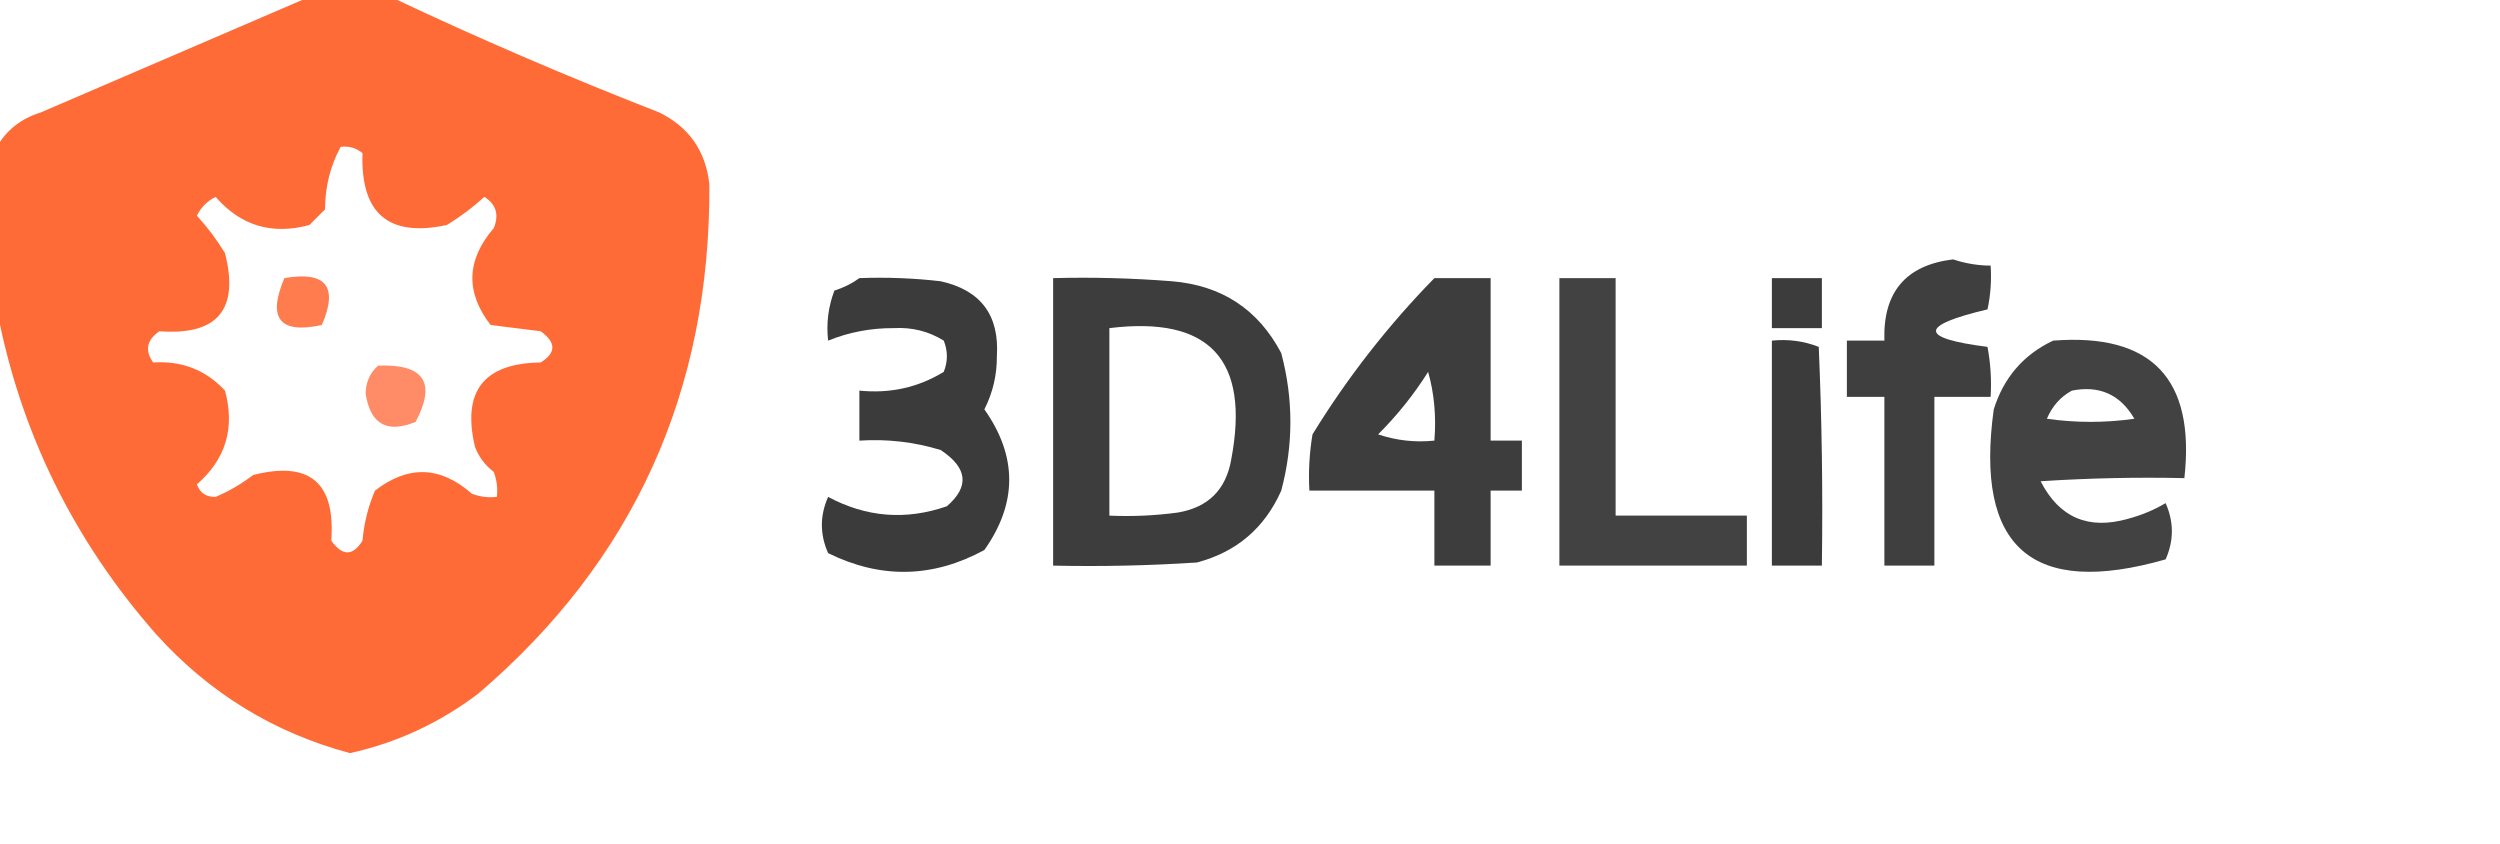
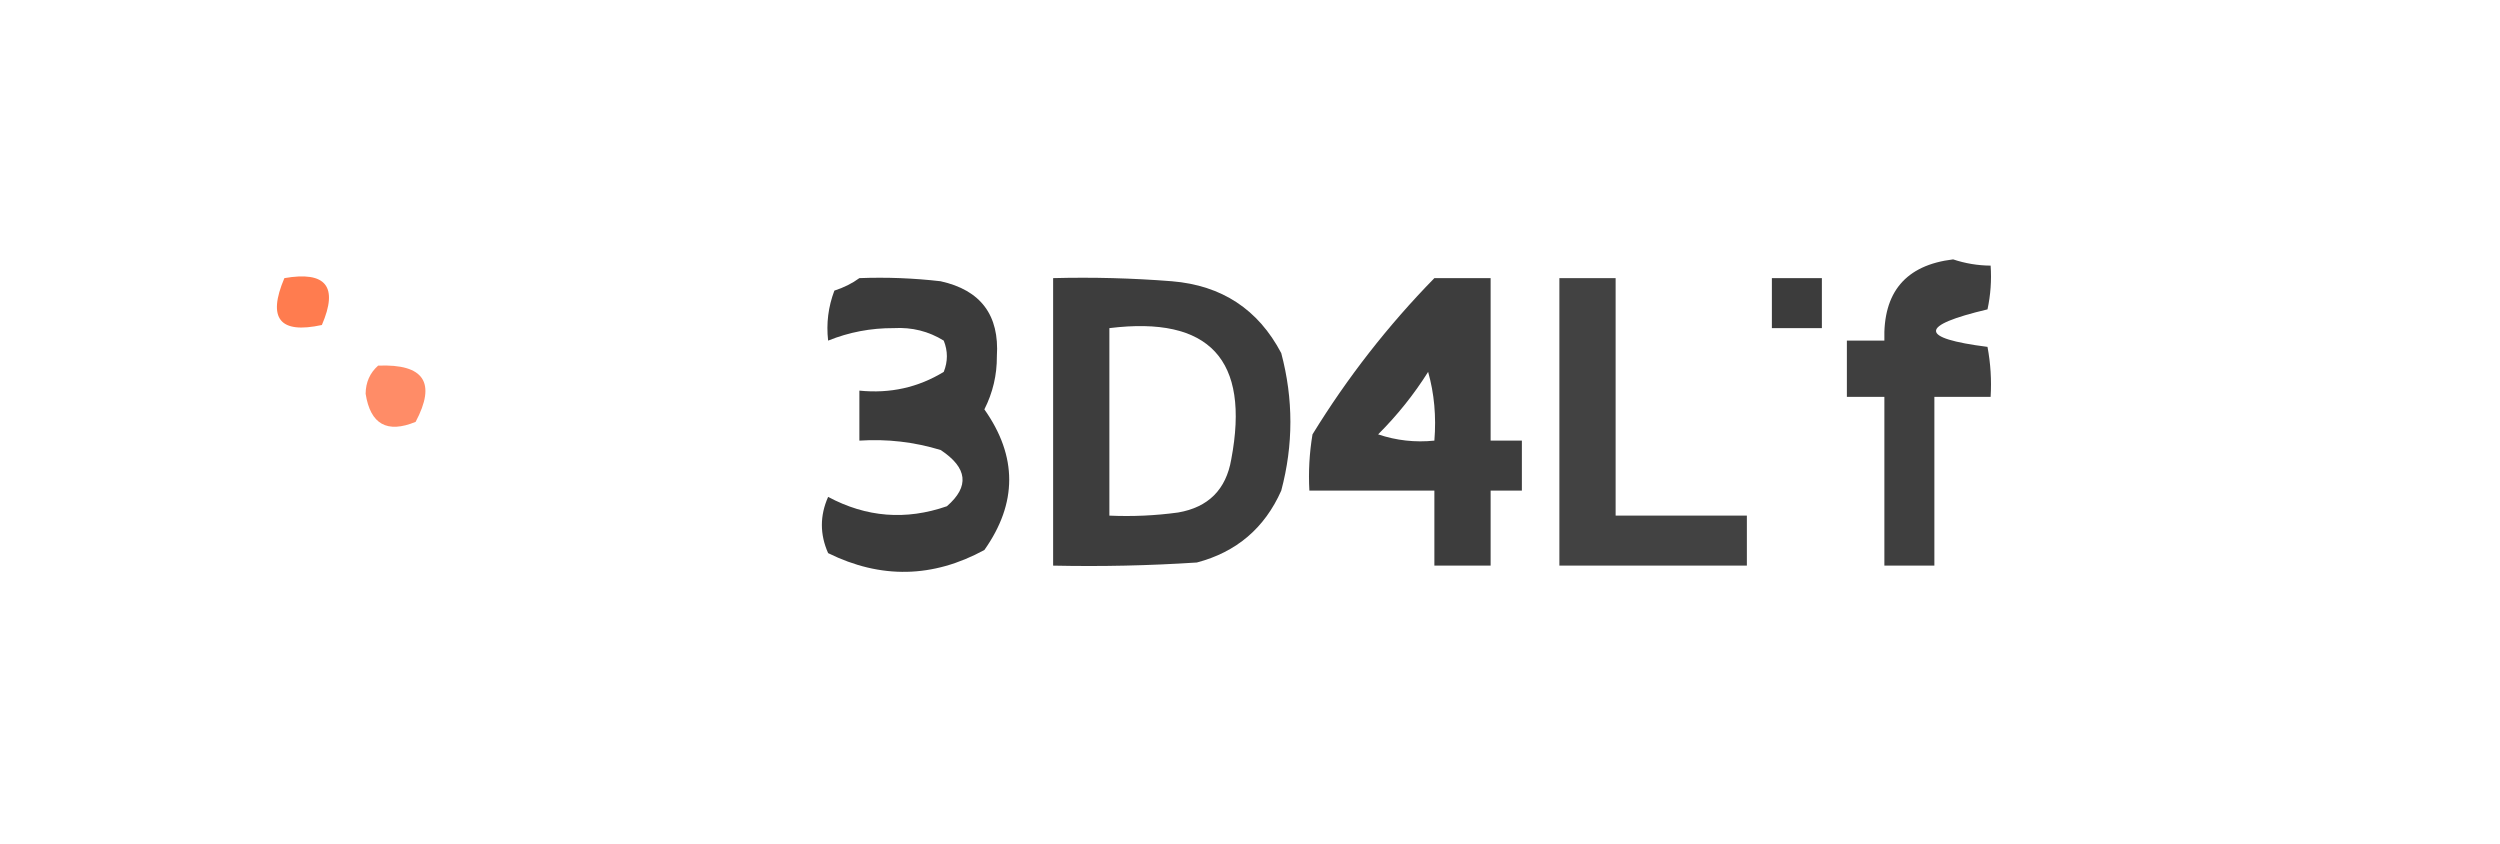
<svg xmlns="http://www.w3.org/2000/svg" version="1.1" width="400px" height="135px" style="shape-rendering:geometricPrecision; text-rendering:geometricPrecision; image-rendering:optimizeQuality; fill-rule:evenodd; clip-rule:evenodd">
  <g>
-     <path style="opacity:0.96" fill="#ff652e" d="M 49.5,-0.5 C 53.833,-0.5 58.167,-0.5 62.5,-0.5C 76.527,6.129 90.86,12.296 105.5,18C 110.26,20.347 112.927,24.181 113.5,29.5C 113.685,62.612 101.352,89.779 76.5,111C 70.307,115.682 63.474,118.848 56,120.5C 43.83,117.245 33.497,110.911 25,101.5C 11.738,86.432 3.238,69.099 -0.5,49.5C -0.5,40.833 -0.5,32.167 -0.5,23.5C 1.046,20.8 3.379,18.967 6.5,18C 20.923,11.782 35.256,5.615 49.5,-0.5 Z M 54.5,23.5 C 55.822,23.33 56.989,23.663 58,24.5C 57.668,34.175 62.168,38.009 71.5,36C 73.641,34.692 75.641,33.192 77.5,31.5C 79.384,32.693 79.884,34.359 79,36.5C 74.614,41.601 74.448,46.768 78.5,52C 81.167,52.333 83.833,52.667 86.5,53C 89.003,54.784 89.003,56.451 86.5,58C 77.392,58.11 73.892,62.61 76,71.5C 76.615,73.116 77.615,74.45 79,75.5C 79.49,76.793 79.657,78.127 79.5,79.5C 78.127,79.657 76.793,79.49 75.5,79C 70.469,74.558 65.303,74.392 60,78.5C 58.908,81.044 58.241,83.711 58,86.5C 56.451,89.003 54.784,89.003 53,86.5C 53.7,77.2 49.533,73.7 40.5,76C 38.626,77.435 36.626,78.602 34.5,79.5C 33,79.547 32,78.88 31.5,77.5C 36.12,73.491 37.62,68.491 36,62.5C 32.931,59.193 29.098,57.693 24.5,58C 23.14,56.062 23.473,54.396 25.5,53C 34.8,53.7 38.3,49.533 36,40.5C 34.692,38.359 33.192,36.359 31.5,34.5C 32.167,33.167 33.167,32.167 34.5,31.5C 38.509,36.12 43.509,37.62 49.5,36C 50.333,35.167 51.167,34.333 52,33.5C 52.026,29.861 52.859,26.527 54.5,23.5 Z" />
-   </g>
+     </g>
  <g>
    <path style="opacity:0.751" fill="#000000" d="M 312.5,41.5 C 314.435,42.15 316.435,42.483 318.5,42.5C 318.663,44.857 318.497,47.19 318,49.5C 307.014,52.1 307.014,54.1 318,55.5C 318.497,58.146 318.664,60.813 318.5,63.5C 315.5,63.5 312.5,63.5 309.5,63.5C 309.5,72.5 309.5,81.5 309.5,90.5C 306.833,90.5 304.167,90.5 301.5,90.5C 301.5,81.5 301.5,72.5 301.5,63.5C 299.5,63.5 297.5,63.5 295.5,63.5C 295.5,60.5 295.5,57.5 295.5,54.5C 297.5,54.5 299.5,54.5 301.5,54.5C 301.255,46.752 304.922,42.418 312.5,41.5 Z" />
  </g>
  <g>
    <path style="opacity:0.839" fill="#ff632e" d="M 45.5,44.5 C 52.158,43.344 54.158,45.844 51.5,52C 44.75,53.469 42.75,50.969 45.5,44.5 Z" />
  </g>
  <g>
    <path style="opacity:0.766" fill="#000000" d="M 137.5,44.5 C 141.846,44.334 146.179,44.501 150.5,45C 156.919,46.421 159.919,50.421 159.5,57C 159.519,59.999 158.852,62.832 157.5,65.5C 162.799,73.005 162.799,80.505 157.5,88C 149.257,92.49 140.924,92.656 132.5,88.5C 131.167,85.5 131.167,82.5 132.5,79.5C 138.611,82.778 144.944,83.278 151.5,81C 155.152,77.847 154.819,74.847 150.5,72C 146.27,70.71 141.936,70.21 137.5,70.5C 137.5,67.833 137.5,65.167 137.5,62.5C 142.413,62.997 146.913,61.997 151,59.5C 151.667,57.833 151.667,56.167 151,54.5C 148.583,53.002 145.917,52.335 143,52.5C 139.335,52.481 135.835,53.148 132.5,54.5C 132.187,51.753 132.52,49.087 133.5,46.5C 135.026,46.006 136.359,45.339 137.5,44.5 Z" />
  </g>
  <g>
    <path style="opacity:0.758" fill="#000000" d="M 168.5,44.5 C 174.842,44.334 181.175,44.501 187.5,45C 195.481,45.661 201.315,49.495 205,56.5C 206.95,63.843 206.95,71.176 205,78.5C 202.341,84.492 197.841,88.325 191.5,90C 183.841,90.5 176.174,90.666 168.5,90.5C 168.5,75.167 168.5,59.833 168.5,44.5 Z M 177.5,52.5 C 193.527,50.523 200.027,57.523 197,73.5C 196.167,78.333 193.333,81.167 188.5,82C 184.848,82.499 181.182,82.665 177.5,82.5C 177.5,72.5 177.5,62.5 177.5,52.5 Z" />
  </g>
  <g>
    <path style="opacity:0.76" fill="#000000" d="M 229.5,44.5 C 232.5,44.5 235.5,44.5 238.5,44.5C 238.5,53.167 238.5,61.833 238.5,70.5C 240.167,70.5 241.833,70.5 243.5,70.5C 243.5,73.167 243.5,75.833 243.5,78.5C 241.833,78.5 240.167,78.5 238.5,78.5C 238.5,82.5 238.5,86.5 238.5,90.5C 235.5,90.5 232.5,90.5 229.5,90.5C 229.5,86.5 229.5,82.5 229.5,78.5C 222.833,78.5 216.167,78.5 209.5,78.5C 209.335,75.482 209.502,72.482 210,69.5C 215.569,60.432 222.069,52.099 229.5,44.5 Z M 228.5,59.5 C 229.482,62.962 229.815,66.629 229.5,70.5C 226.428,70.817 223.428,70.484 220.5,69.5C 223.57,66.436 226.237,63.103 228.5,59.5 Z" />
  </g>
  <g>
    <path style="opacity:0.742" fill="#000000" d="M 249.5,44.5 C 252.5,44.5 255.5,44.5 258.5,44.5C 258.5,57.167 258.5,69.833 258.5,82.5C 265.5,82.5 272.5,82.5 279.5,82.5C 279.5,85.167 279.5,87.833 279.5,90.5C 269.5,90.5 259.5,90.5 249.5,90.5C 249.5,75.167 249.5,59.833 249.5,44.5 Z" />
  </g>
  <g>
    <path style="opacity:0.762" fill="#000000" d="M 283.5,44.5 C 286.167,44.5 288.833,44.5 291.5,44.5C 291.5,47.167 291.5,49.833 291.5,52.5C 288.833,52.5 286.167,52.5 283.5,52.5C 283.5,49.833 283.5,47.167 283.5,44.5 Z" />
  </g>
  <g>
-     <path style="opacity:0.769" fill="#000000" d="M 283.5,54.5 C 286.119,54.232 288.619,54.565 291,55.5C 291.5,67.162 291.667,78.829 291.5,90.5C 288.833,90.5 286.167,90.5 283.5,90.5C 283.5,78.5 283.5,66.5 283.5,54.5 Z" />
-   </g>
+     </g>
  <g>
-     <path style="opacity:0.739" fill="#000000" d="M 328.5,54.5 C 344.274,53.276 351.274,60.609 349.5,76.5C 341.826,76.334 334.159,76.5 326.5,77C 329.477,82.82 334.144,84.82 340.5,83C 342.615,82.443 344.615,81.609 346.5,80.5C 347.833,83.5 347.833,86.5 346.5,89.5C 325.117,95.62 315.95,87.62 319,65.5C 320.599,60.406 323.766,56.739 328.5,54.5 Z M 331.5,62.5 C 335.91,61.623 339.243,63.123 341.5,67C 336.833,67.667 332.167,67.667 327.5,67C 328.357,64.981 329.691,63.481 331.5,62.5 Z" />
-   </g>
+     </g>
  <g>
    <path style="opacity:0.73" fill="#ff622f" d="M 60.5,58.5 C 67.842,58.207 69.842,61.207 66.5,67.5C 61.929,69.381 59.263,67.881 58.5,63C 58.519,61.167 59.185,59.667 60.5,58.5 Z" />
  </g>
</svg>